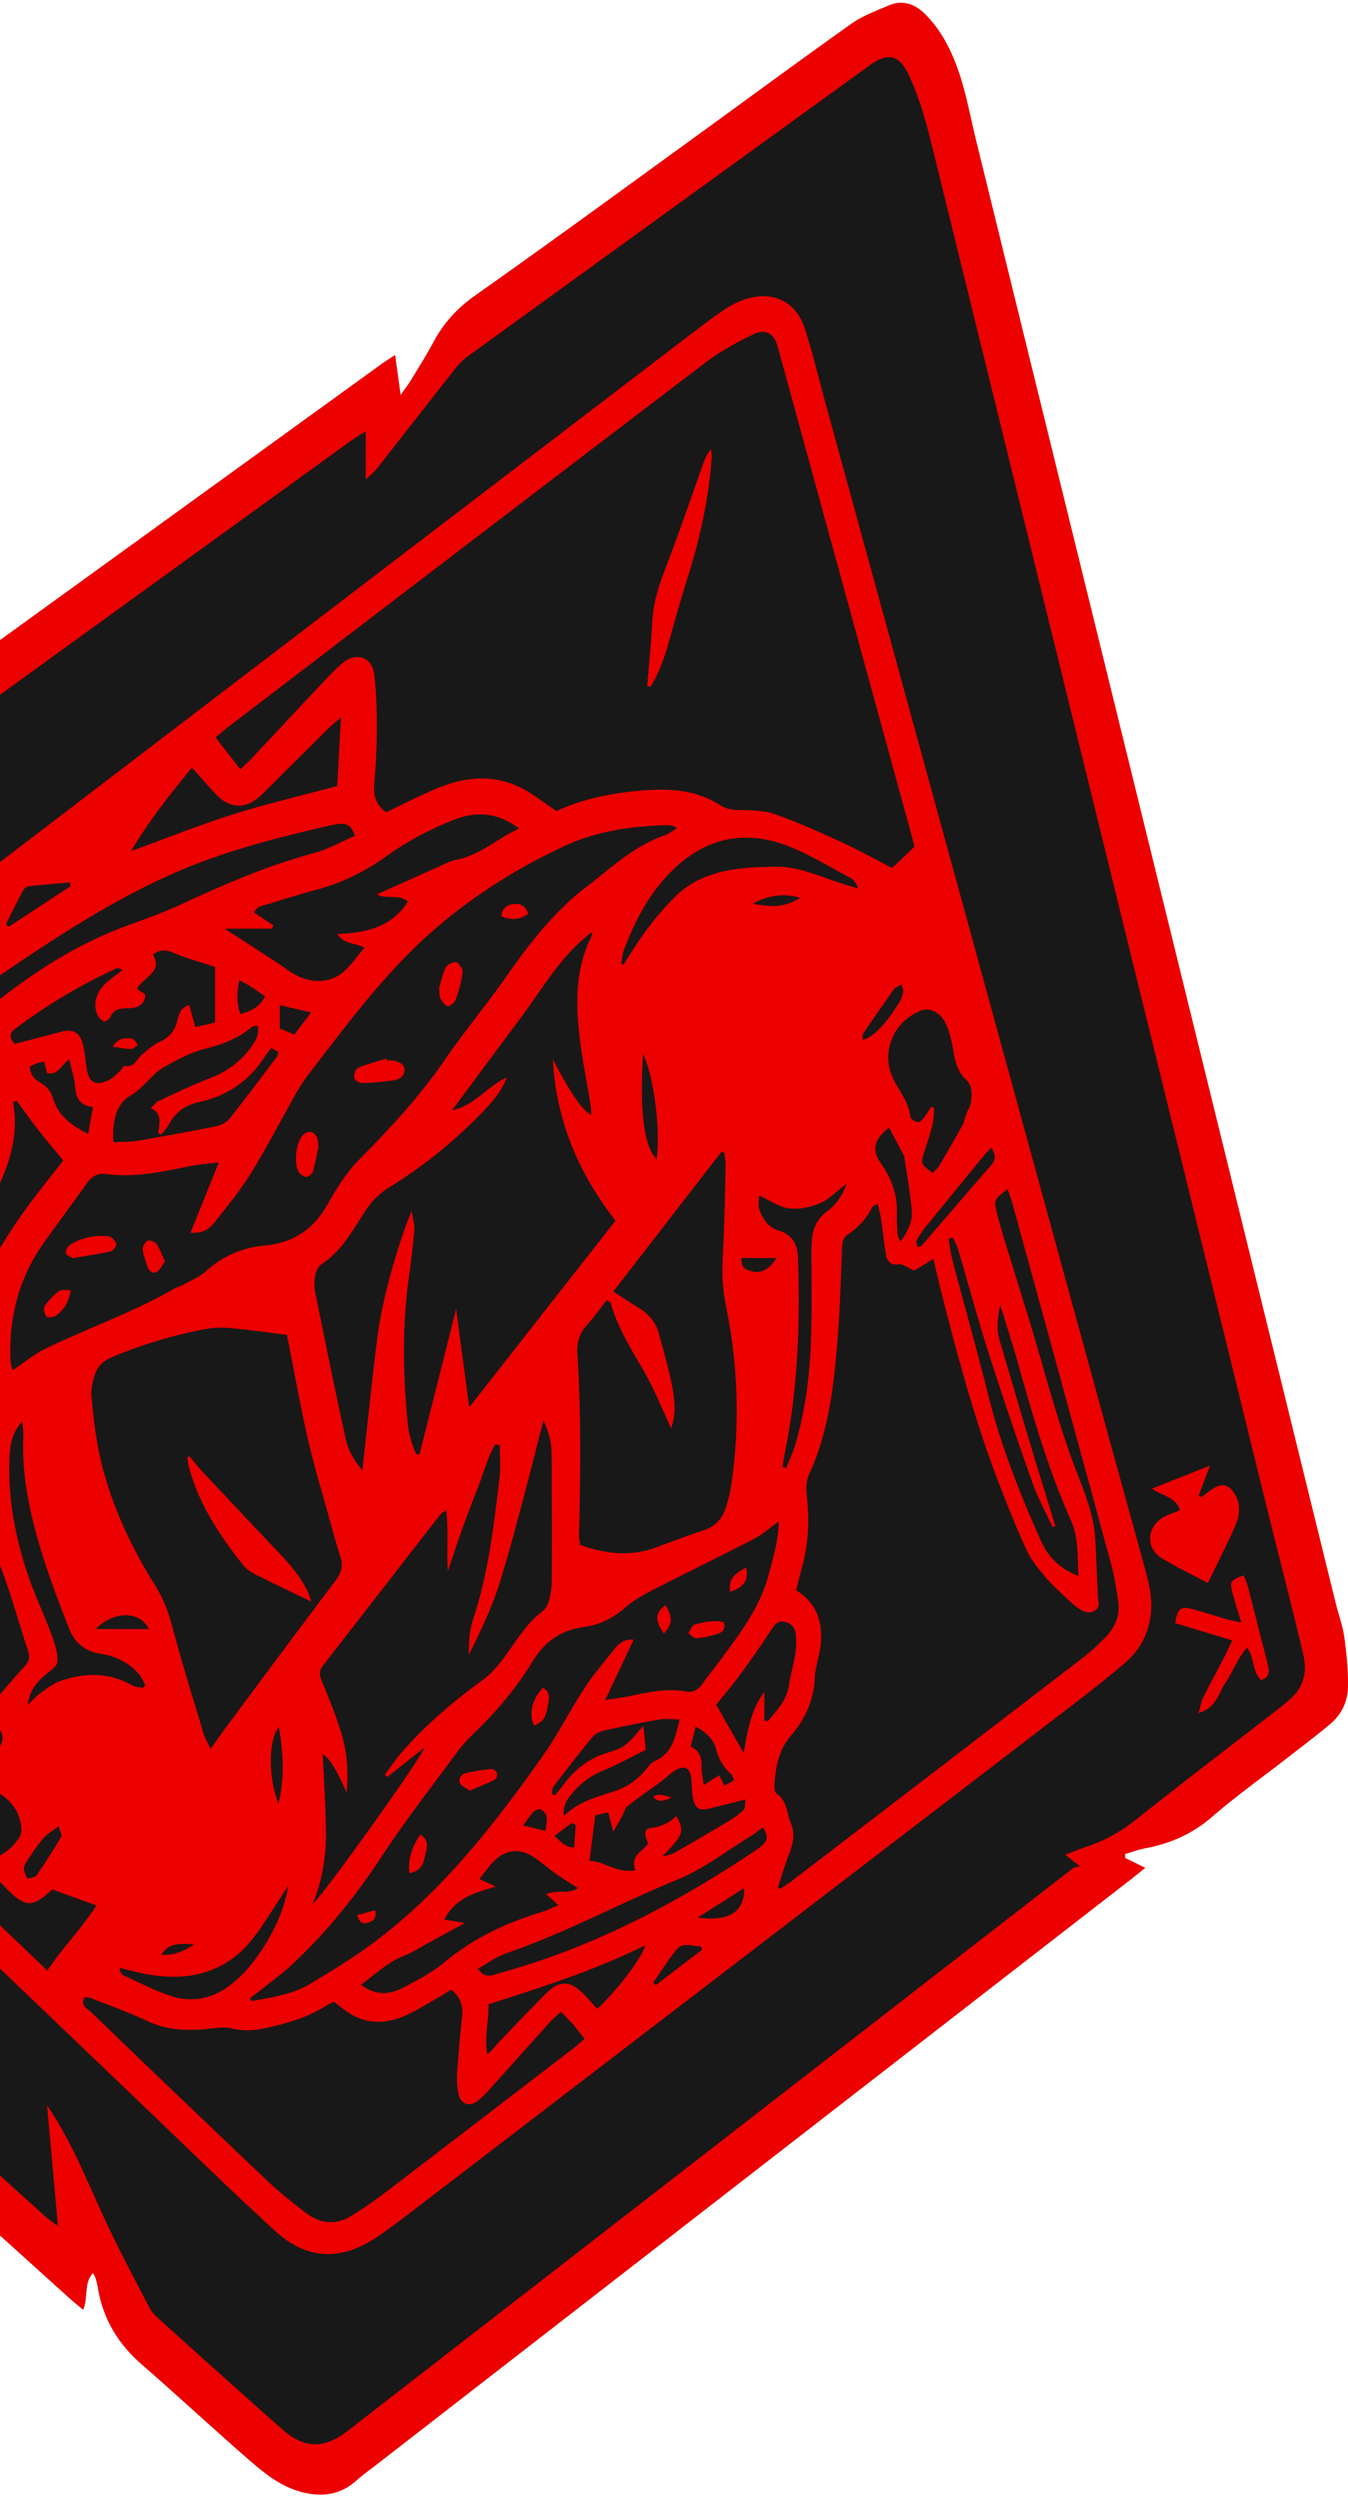
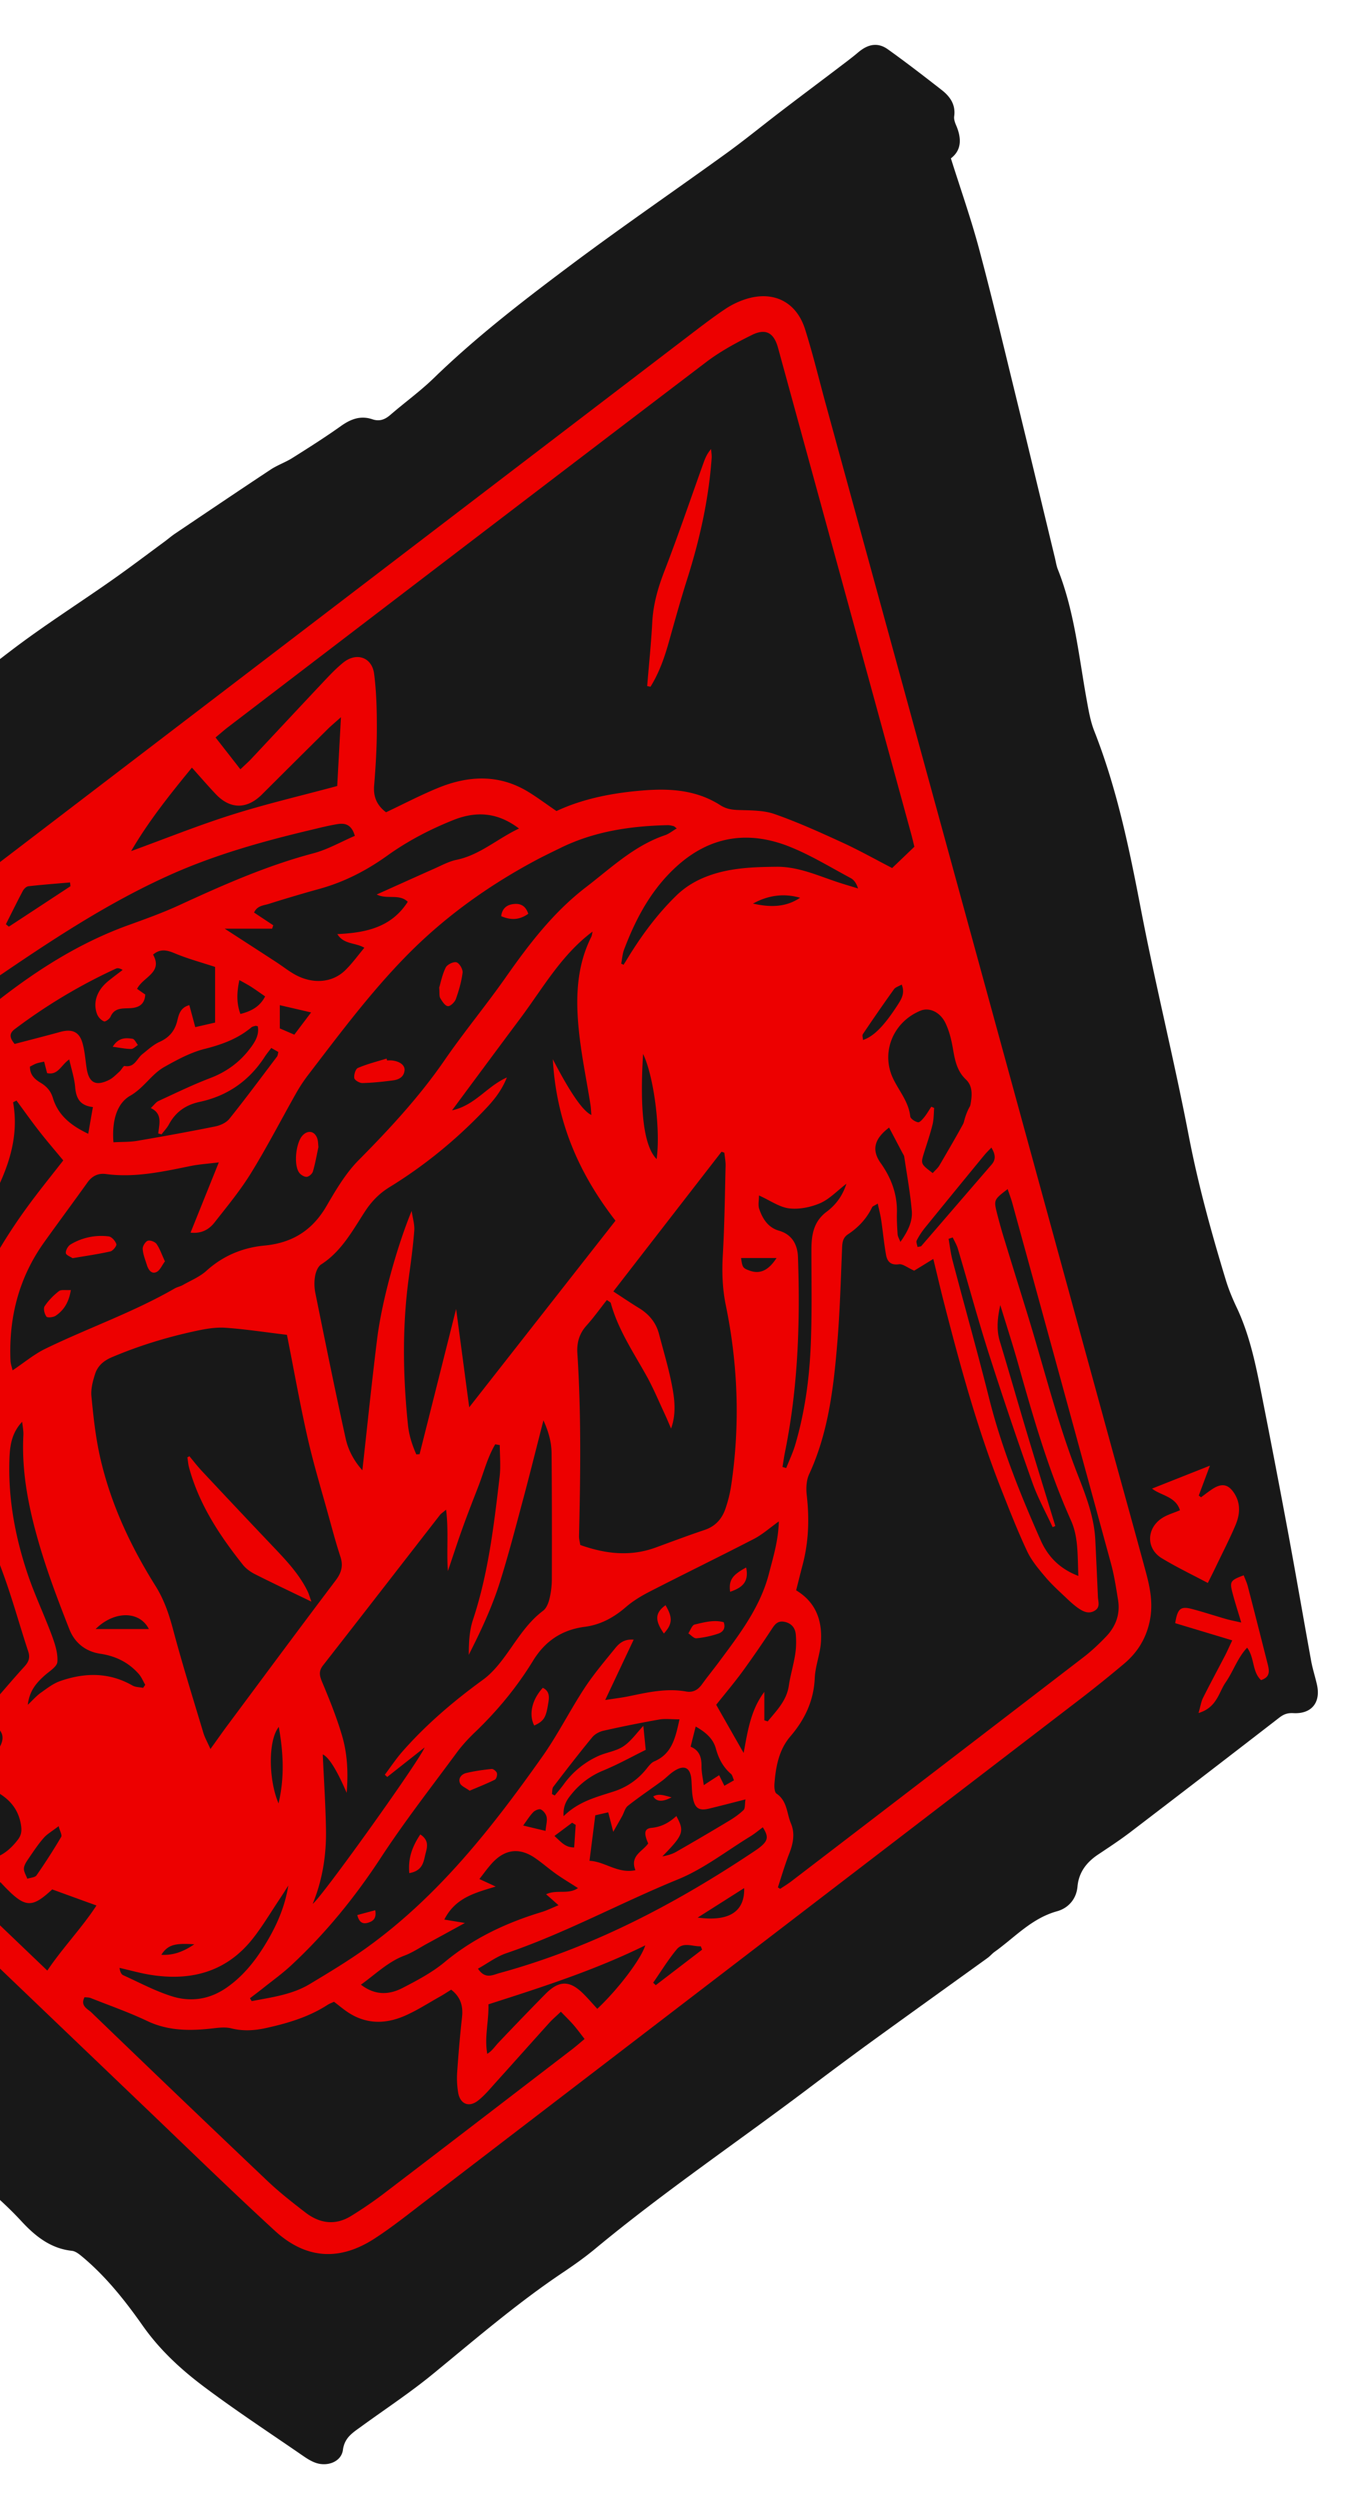
<svg xmlns="http://www.w3.org/2000/svg" width="164" height="304" viewBox="0 0 164 304" fill="none">
  <path d="M115.69 19.263c1.2 3.81 2.463 7.384 3.439 11.046 1.605 6.008 3.035 12.06 4.516 18.1 1.579 6.468 3.134 12.944 4.695 19.42.119.485.187.99.374 1.444 2.015 5.093 2.531 10.51 3.495 15.833.23 1.283.454 2.597.927 3.798 2.755 6.992 4.254 14.29 5.666 21.643 1.772 9.227 4.055 18.355 5.828 27.582 1.144 5.946 2.749 11.743 4.503 17.515.342 1.121.796 2.223 1.299 3.287 1.624 3.412 2.358 7.08 3.079 10.741a1470.203 1470.203 0 0 1 3.203 16.686c.964 5.199 1.86 10.417 2.805 15.616.181.977.492 1.93.709 2.901.473 2.154-.671 3.561-2.886 3.437-.684-.037-1.15.125-1.679.529a3647.863 3647.863 0 0 1-18.217 13.997c-1.238.94-2.544 1.793-3.838 2.659-1.411.94-2.363 2.16-2.519 3.91-.143 1.562-1.163 2.627-2.481 2.994-3.098.853-5.15 3.182-7.607 4.938-.305.218-.541.517-.846.735-4.845 3.493-9.702 6.967-14.541 10.478a546.735 546.735 0 0 0-7.495 5.573c-8.552 6.438-17.427 12.453-25.68 19.295-1.244 1.034-2.57 1.974-3.913 2.877-5.603 3.748-10.697 8.144-15.897 12.403-2.786 2.278-5.815 4.271-8.732 6.394-.99.722-1.978 1.308-2.177 2.808-.18 1.401-1.829 2.067-3.272 1.582-.578-.194-1.12-.542-1.623-.891-4-2.758-8.067-5.423-11.948-8.331-2.83-2.117-5.423-4.495-7.513-7.465-2.102-2.989-4.397-5.89-7.227-8.281-.417-.349-.908-.778-1.406-.828-2.612-.28-4.503-1.837-6.145-3.617-2.04-2.211-4.316-4.11-6.599-6.046-3.464-2.939-6.76-6.077-10.132-9.128-2.954-2.671-5.927-5.323-8.869-8.013-2.849-2.603-5.753-5.156-8.477-7.876-5.505-5.504-11.015-11.002-16.936-16.07-1.984-1.7-3.844-3.549-5.778-5.311-2.625-2.385-5.293-4.726-7.905-7.136-4.534-4.178-9.019-8.412-13.547-12.589-2.886-2.659-5.821-5.262-8.732-7.895-.69-.629-1.387-1.252-2.071-1.887-5.617-5.286-11.22-10.591-16.862-15.858-1.181-1.102-2.463-2.092-3.738-3.088-1.94-1.526-2.438-3.444-1.175-5.554.92-1.544 1.965-3.045 3.16-4.377 1.579-1.756 3.259-3.45 5.069-4.963 7.115-5.952 14.218-11.917 21.899-17.153 2.257-1.538 4.316-3.369 6.443-5.1 3.31-2.689 6.96-4.812 10.816-6.599 3.066-1.42 5.828-3.294 8.533-5.318 5.38-4.022 10.935-7.807 16.327-11.817 3.844-2.864 7.513-5.952 11.289-8.91 8.676-6.787 17.321-13.623 26.085-20.304 3.955-3.013 8.166-5.678 12.24-8.542 2.14-1.5 4.223-3.082 6.331-4.633.454-.33.877-.703 1.338-1.015 3.868-2.602 7.73-5.211 11.618-7.782.827-.548 1.791-.878 2.63-1.401 1.997-1.258 4-2.522 5.922-3.892 1.2-.853 2.4-1.32 3.831-.834.883.299 1.536.037 2.208-.542 1.742-1.507 3.626-2.864 5.274-4.464 5.243-5.087 11.028-9.526 16.855-13.885 6.133-4.582 12.452-8.91 18.66-13.392 2.27-1.638 4.434-3.412 6.66-5.112 2.27-1.737 4.56-3.45 6.842-5.18.889-.68 1.791-1.34 2.643-2.061 1.182-.99 2.364-1.215 3.577-.35 2.226 1.589 4.391 3.263 6.549 4.945 1.02.797 1.723 1.78 1.524 3.206-.05.343.087.741.23 1.077.684 1.582.69 3.039-.635 4.035l.007.006Z" fill="#181818" />
  <path d="M-5.449 120.066c.13 2.279.734 4.234 1.493 6.145.298.754.61 1.501.926 2.248 1.213 2.833.616 5.485-.82 8.044-1.008 1.793-2.053 3.556-3.067 5.342-.211.374-.46.785-.497 1.202-.237 2.659-.678 5.336-.535 7.976.124 2.341 1.499 4.165 3.862 5.037 1.928.71 2.028 1.376 1.673 3.449-.36 2.117-.398 4.322-.317 6.476.037.915.672 1.843 1.15 2.702.498.89.983 1.75.766 2.808-1.163 5.678-.56 11.282.802 16.836.578 2.36 1.244 4.695 1.96 7.017.267.878.609 1.837 1.2 2.503 2.214 2.497.908 5.137-.797 7.21-.348.423-.727.834-1.026 1.295-.815 1.252-1.716 1.588-2.96.722-1.369-.952-2.625-2.086-3.85-3.231-1.002-.934-1.885-1.986-2.818-2.989-.808-.865-1.698-1.201-2.83-.585-.429.237-.926.355-1.405.504-1.966.635-3.626.33-5.02-1.357-1.026-1.245-2.239-2.335-3.377-3.487-1.001-1.021-2.052-1.961-2.345-3.505-.1-.542-.646-1.071-1.113-1.457-4.522-3.723-8.216-8.343-12.912-11.88-1.225-.921-2.127-2.26-3.24-3.35a89.154 89.154 0 0 0-3.844-3.517c-.94-.816-2.052-1.445-2.917-2.329-1.623-1.656-3.545-2.634-5.753-3.263-2.382-.678-4.696-1.587-7.221-2.453.037.554.106.953.087 1.351-.075 1.6-.087 3.213-.292 4.801-.106.834.05 1.388.634 1.986 6.904 7.011 13.584 14.246 20.923 20.814a668.79 668.79 0 0 1 11.537 10.591c1.27 1.19 2.382 2.541 3.527 3.854.833.953.87 1.949.186 2.69-.671.735-1.716.822-2.705.075-1.288-.978-2.563-1.993-3.738-3.095-5.088-4.769-10.132-9.582-15.2-14.37-.772-.728-1.63-1.363-2.358-2.129-.846-.891-1.586-1.881-2.37-2.827-.317-.38-.616-.785-.964-1.133-3.315-3.381-6.456-6.955-10.001-10.074-3.103-2.727-5.84-5.766-8.639-8.767-.423-.454-.914-.909-1.144-1.457-.224-.529-.38-1.276-.18-1.774 1.336-3.257 3.246-5.99 6.797-7.217.84-.292 1.66-.902 2.264-1.575 2.973-3.331 6.469-5.958 10.238-8.343 3.564-2.254 6.841-4.975 10.3-7.409 1.878-1.327 3.905-2.441 5.808-3.736 1.437-.978 2.774-2.092 4.174-3.126 3.103-2.291 6.139-4.676 9.335-6.83 2.563-1.725 4.89-3.605 6.63-6.195.61-.903 1.556-1.588 2.383-2.341 1.835-1.675 3.663-3.362 5.554-4.975.796-.679 1.71-1.22 2.618-1.75.64-.379 1.337-.323 1.91.2.622.572.721 1.307.404 2.054-.162.393-.516.704-.697 1.09-.192.417-.46.921-.385 1.326.323 1.781-.038 3.219-1.804 4.153v.025ZM43.663 80.875c-.578.604-.932 1.022-1.33 1.389-1.145 1.046-2.233 2.173-3.477 3.088-1.325.971-2.47 2.055-3.459 3.362-.976 1.29-2.096 2.46-3.128 3.699-.392.473-.715 1.002-1.057 1.513-.94 1.394-2.308 1.475-3.39.205-.522-.616-1.051-1.22-1.58-1.824-1.026-1.177-1.511-2.578-1.567-4.11-.056-1.569.66-2.222 2.239-2.303.59-.031 1.231-.15 1.754-.411 3.806-1.93 7.283-4.309 10.057-7.609 1.773-2.104 4.136-2.976 6.736-3.511.808-.168 1.642-.63 2.264-1.183 3.215-2.846 6.493-5.635 9.49-8.698 2.582-2.634 5.045-5.336 8.248-7.242.585-.348 1.095-.821 1.617-1.264 2.998-2.521 5.927-5.13 9.006-7.552 1.599-1.264 3.402-2.291 5.2-3.269 2.892-1.563 5.859-2.995 8.807-4.495.074-.51.118-.934.205-1.351.05-.237.15-.48.28-.685.945-1.401 4.397-1.345 5.206.13.354.642.578 1.383.709 2.111 2.108 11.78 5.311 23.312 7.992 34.96 1.2 5.231 2.805 10.324 4.571 15.392 1.163 3.338 1.873 6.837 2.805 10.255.573 2.104-.926 3.057-2.251 4.072-1.157.884-2.276.38-3.253-.361-4.497-3.418-9.703-4.882-15.182-5.691-1.828-.274-3.601-.922-5.411-1.351-2.413-.58-4.82-1.233-7.265-1.631-1.76-.287-3.42.473-5.025 1.17-.684.299-1.325.71-2.028.94-2.5.816-4.925 1.115-7.283-.616-1.293-.946-2.823-1.563-4.241-2.347-.81-.449-1.636-.53-2.52-.262-3.153.965-6.319 1.893-9.161 3.642a5.18 5.18 0 0 1-.833.411c-1.916.754-3.278-.087-3.266-2.141.006-2.055.162-4.103.286-6.158.081-1.364.23-2.727.343-4.09.03-.368.093-.76.024-1.11-.323-1.58-.684-3.15-1.113-5.086l-.019.012ZM99.576 176.346c.734-3.288 1.219-6.538 1.293-9.85.056-2.366.243-4.732.249-7.098 0-1.8-.118-3.605-.305-5.398-.161-1.563.162-2.958.915-4.303.572-1.027 1.113-2.079 1.654-3.125.491-.953 1.188-1.613 2.326-1.582 1.138.031 1.878.716 2.239 1.706.423 1.164.703 2.385.995 3.593.249 1.046.523 2.048 1.462 2.671.174-.025.305-.013.417-.062 2.432-1.071 3.24-.729 3.893 1.78 1.63 6.264 3.16 12.559 4.864 18.81.914 3.362 1.835 6.774 3.247 9.937 1.996 4.464 5.324 8.013 9.03 11.581.529-1.625.517-2.908.392-4.19-.423-4.303-1.604-8.425-2.898-12.528-1.026-3.268-2.09-6.531-2.917-9.85-1.312-5.261-3.135-10.354-4.839-15.491-.628-1.892-1.138-3.823-1.723-5.728-.298-.977-.448-1.918.075-2.895.186-.355.174-.834.186-1.258.019-.747.162-1.407 1.02-1.538.815-.118 1.275.411 1.53 1.096.591 1.569 1.17 3.151 1.717 4.732.429 1.233.852 2.466 1.207 3.723 1.007 3.593 1.94 7.204 2.966 10.791a1282.445 1282.445 0 0 0 4.783 16.313c1.493 4.962 2.594 10.005 2.967 15.179.112 1.544.013 3.113-.043 4.664-.05 1.289-.921 2.092-1.761 2.957-2.848 2.933-6.263 5.124-9.702 7.223-2.675 1.631-5.001 3.679-7.532 5.473-.958.678-1.742 1.606-2.675 2.322-2.861 2.198-5.759 4.34-8.626 6.531-.734.561-1.418 1.202-2.09 1.843-1.841 1.762-3.645 3.562-5.504 5.299-.492.461-1.101.834-1.723 1.096-1.5.641-2.787-.175-2.886-1.8-.031-.554 0-1.139.15-1.668.466-1.582.347-3.194.472-4.807.187-2.528-.342-4.962-.61-7.422-.304-2.839.48-5.255 2.065-7.527.38-.548.734-1.177.865-1.818.441-2.136.759-4.297 1.163-6.438.186-.984.037-1.862-.585-2.64-1.343-1.688-1.468-3.468-.61-5.43.28-.647.262-1.463.25-2.198-.05-3.113-.18-6.226-.206-9.339-.018-2.316.41-2.796 2.843-3.35v.013ZM57.44 253.147c.342-.249.597-.349.697-.529 1.716-3.02 4.41-5.019 7.165-6.967.485-.343.889-.835 1.262-1.308.734-.928 1.456-1.27 2.6-.89 1.294.429 2.569.946 3.806 1.531 1.151.542 1.605 1.408 1.437 2.36-.174.959-.79 1.457-2.233 1.532-1.499.075-2.444 1.027-3.103 2.111-1.188 1.961-2.98 3.1-4.82 4.289-1.71 1.102-3.303 2.404-4.945 3.618-.504.367-1.002.741-1.511 1.096-2.8 1.955-5.61 3.904-8.403 5.871-.349.243-.69.554-.896.915-.441.766-1.057 1.127-1.915 1.32-.566.125-1.132.517-1.562.928-3.134 3.032-8.023 2.958-11.176.056-1.375-1.264-2.73-2.546-4.105-3.81-2.015-1.856-4.093-3.649-6.04-5.567-1.094-1.077-1.983-2.359-2.966-3.555-.2-.236-.36-.51-.585-.722-2.823-2.721-5.672-5.411-8.477-8.15-.796-.779-1.568-1.613-2.165-2.541-.671-1.046-.46-1.83.417-2.677.87-.841 1.667-.984 2.718-.492.056.025.124.044.162.087 2.606 2.746 6.306 2.204 9.51 3.132 2.226.641 4.521.66 6.829.156 1.144-.249 2.37-.1 3.526-.293a95.492 95.492 0 0 0 6.189-1.282c.504-.125.933-.586 1.38-.903 1.3-.928 2.314-.735 3.098.61.995 1.712 1.605 1.837 3.153.691.299-.218.622-.417.958-.567 1.984-.871 3.98-1.724 5.965-2.583 1.219-.53 2.413-.088 2.886 1.195.298.809.485 1.687.54 2.547.125 1.986.169 3.972.181 5.964.006.922 0 1.825.41 2.833l.013-.006ZM-5.463 227.016c.349.162.89.467 1.468.653.492.156 1.095.361 1.537.212 1.66-.554 3.028-.093 4.353.89 1.456 1.078 1.792 1.134 3.284.063 1.02-.735 2.04-.916 3.154-.486a44.98 44.98 0 0 1 3.93 1.7c.952.473 1.617 1.301 1.319 2.422-.299 1.139-.765 2.385-2.096 2.621-1.493.262-2.32.984-2.998 2.36-1.43 2.889-2.68 3.113-5.206 1.046-2.842-2.323-5.604-4.738-8.353-7.16-.69-.611-1.33-1.333-1.791-2.124-.597-1.021.044-2.116 1.4-2.191v-.006Z" fill="#181818" />
  <path d="M110.681 115.862c-.411.461-.796.922-1.213 1.364-.342.361-.678.741-1.076 1.021-.846.604-1.741.616-2.426.099-.721-.541-.901-1.488-.466-2.534.093-.23.211-.454.354-.653 1.226-1.794 2.42-3.612 3.72-5.349.435-.579.696-1.065.653-1.824-.075-1.333.348-1.986 1.194-2.242.927-.274 1.909.112 2.388 1.283.585 1.42 1.201 2.926 1.282 4.421.105 2.079.547 4.047 1.1 6.014.032.119.075.237.112.355.461 1.557.231 2.46-.74 2.914-.945.448-1.828.075-2.718-1.276-.74-1.127-1.393-2.31-2.164-3.599v.006ZM9.917 105.459c-1.555-.044-2.314-1.003-2.078-2.298.13-.722.206-1.488.492-2.148.192-.442.696-1.02 1.094-1.046.946-.068 1.412-.672 1.978-1.239.66-.647 1.306-1.338 2.065-1.849.647-.43 1.45-.405 2.065.193.541.53.709 1.264.336 1.887-1.275 2.135-2.028 4.7-4.528 5.883-.547.262-1.12.48-1.43.611l.006.006ZM121.982 135.843c-.466.84-.815 1.78-1.424 2.503-.603.716-1.53.753-2.382.292-.796-.429-1.157-1.158-.958-2.017.18-.766.448-1.557.858-2.217.492-.784 1.313-1.114 2.264-.84.877.255 1.437 1.133 1.648 2.285l-.006-.006Z" fill="#ED0000" />
-   <path d="M136.902 225.931c.758.368 1.511.735 2.438 1.189-.741.592-1.356 1.096-1.991 1.588-30.563 23.704-61.132 47.401-91.695 71.104-.79.611-1.599 1.196-2.345 1.856-2.028 1.793-4.323 1.992-6.817 1.295-2.481-.691-4.41-2.298-6.282-3.923-4.366-3.804-8.614-7.745-12.986-11.549-2.892-2.522-4.721-5.579-5.33-9.371a9.642 9.642 0 0 0-.262-1.09c-.05-.174-.161-.33-.31-.635-1.157 1.246-.554 2.889-1.201 4.471-.616-.517-1.126-.915-1.605-1.351-40.284-36.349-80.538-72.736-120.884-109.01-3.943-3.543-3.253-9.147.721-11.992 12.869-9.202 25.675-18.492 38.487-27.757 39.868-28.834 79.723-57.674 119.591-86.508.485-.348.995-.66 1.642-1.09.23 1.675.43 3.114.672 4.87.535-.766.939-1.29 1.28-1.85.94-1.544 1.898-3.075 2.756-4.67 1.238-2.29 2.892-4.078 5.057-5.603C66.645 29.703 75.34 23.34 84.06 17.02c6.505-4.714 12.968-9.483 19.517-14.134 1.343-.953 2.96-1.538 4.49-2.204 1.773-.772 3.291-.193 4.572 1.12 1.636 1.67 2.743 3.643 3.601 5.828 1.213 3.101 1.754 6.351 2.538 9.545 6.922 28.174 13.857 56.348 20.786 84.522a436655.77 436655.77 0 0 0 22.937 93.226c.343 1.389.859 2.752 1.052 4.16.279 2.023.485 4.078.441 6.12-.037 1.712-.796 3.287-2.146 4.421-1.617 1.357-3.302 2.633-4.969 3.928-3.147 2.447-6.406 4.764-9.417 7.372-2.394 2.074-5.081 3.25-8.122 3.823-.834.156-1.636.461-2.457.698 0 .162.012.323.019.485ZM44.484 52.448c-.815.523-1.33.822-1.816 1.164-49.956 36.138-99.905 72.275-149.861 108.413-.305.218-.629.411-.902.66-1.132 1.033-1.711 3.287.105 4.539.56.386 1.07.859 1.58 1.313 8.975 8.095 17.95 16.189 26.919 24.283 28.305 25.54 56.61 51.08 84.916 76.614.392.355.827.648 1.623 1.264-.466-5.199-.895-9.949-1.324-14.706 1.474 2.185 2.68 4.427 3.775 6.724 1.362 2.864 2.581 5.803 3.968 8.661 1.518 3.138 3.147 6.22 4.758 9.314.224.43.578.81.945 1.14 5.05 4.539 10.089 9.09 15.182 13.579 2.675 2.36 5.107 2.373 7.893.212 21.956-17.016 43.905-34.039 65.86-51.062 7.482-5.803 14.958-11.605 22.453-17.396.186-.143.491-.137.827-.224-.859-.679-1.257-.996-1.792-1.42 1.002-.373 1.804-.697 2.631-.977 2.208-.735 4.168-1.849 6.009-3.306 5.709-4.527 11.5-8.954 17.259-13.418a28.586 28.586 0 0 0 1.574-1.314c1.617-1.444 1.959-3.343 1.498-5.298-1.399-5.94-2.948-11.837-4.409-17.764-13.391-54.411-26.776-108.823-40.16-163.235-.921-3.748-1.767-7.52-3.409-11.045-1.157-2.478-2.475-2.827-4.708-1.276-.099.068-.199.15-.298.224-16.196 11.718-32.398 23.43-48.588 35.16a7.326 7.326 0 0 0-1.48 1.394c-3.24 4.103-6.45 8.238-9.684 12.353-.28.355-.653.635-1.331 1.283v-5.853h-.013Z" fill="#ED0000" />
  <path d="M-22.47 114.355c-.33 3.461-1.56 6.761-1.237 10.236l.448.149c.273-.511.64-.99.814-1.532.442-1.382 1.369-2.31 2.494-3.163 5.86-4.433 11.693-8.909 17.527-13.367 28.654-21.886 57.302-43.771 85.962-65.65 1.536-1.171 3.06-2.354 4.664-3.431.815-.548 1.742-.99 2.675-1.27 3.284-.978 6.02.41 7.065 3.692.958 3.026 1.698 6.114 2.538 9.178 11.481 41.877 22.956 83.756 34.438 125.634 1.499 5.466 3.029 10.927 4.509 16.4.504 1.867.858 3.735.485 5.715-.417 2.198-1.48 3.948-3.153 5.355a155.011 155.011 0 0 1-5.237 4.221 189199.278 189199.278 0 0 1-79.785 61.136c-2.028 1.551-4.024 3.151-6.164 4.539-4.273 2.777-8.365 2.509-12.128-.94-5.181-4.757-10.225-9.669-15.313-14.538-29.842-28.542-59.677-57.095-89.513-85.637-.584-.56-1.2-1.083-1.803-1.625-1.599-1.45-2.003-3.25-1.468-5.28.417-1.606 1.263-2.994 2.519-4.078a95.55 95.55 0 0 1 4.21-3.393c13.161-10.062 26.322-20.124 39.501-30.154 1.002-.76 1.537-1.675 1.947-2.833.958-2.696 2.071-5.342 3.153-7.988.2-.492.554-.916.84-1.37l.012-.006Zm-5.946 17.035c-.84.604-1.393.977-1.928 1.382-7.724 5.896-15.443 11.793-23.161 17.689-4.901 3.742-9.815 7.465-14.685 11.245-.82.635-1.592 1.419-2.133 2.297-.902 1.445-.734 2.111.491 3.281 14.629 13.997 29.257 27.987 43.886 41.978.336.324.734.579 1.175.915l1.35-1.743c-.964-.915-1.791-1.756-2.675-2.534-5.99-5.255-12.066-10.423-17.968-15.771-5.169-4.683-10.12-9.601-15.213-14.365-1.568-1.463-2.233-3.225-2.345-5.304-.13-2.298-.342-4.595-.504-6.893-.03-.411 0-.828 0-1.251.324-.031.529-.112.69-.063 3.03.928 6.059 1.856 9.075 2.815 1.884.604 3.359 1.793 4.746 3.194 5.442 5.479 10.965 10.877 16.426 16.331 4.975 4.975 9.914 9.987 14.877 14.975.199.205.479.33.728.498.41-.349.727-.642 1.07-.903 1.094-.847 2.201-1.407 3.563-.467.28.193.84.212 1.17.068 1.324-.56 2.32-.093 3.116.928.727.928 1.58 1.837 2.02 2.902.878 2.104 2.675 2.988 4.255 3.879 1.17-1.339 2.24-2.603 3.359-3.823.51-.555.721-1.065.466-1.837-1.095-3.306-2.003-6.687-3.228-9.944-2.19-5.827-2.705-11.73-1.374-17.801.124-.579.149-1.07-.367-1.512-1.02-.878-1.313-2.117-1.381-3.369a70.14 70.14 0 0 1-.062-5.604c.043-1.531.242-3.063.38-4.694-1.86-.262-3.471-.797-4.734-2.148-2.065-2.211-2.332-4.863-1.984-7.677.162-1.289.504-2.566.56-3.854.1-2.08.684-3.904 2.108-5.448.336-.361.56-.828.883-1.202 1.854-2.142 2.414-4.732 2.6-7.447.069-1.058.081-2.098-1.12-2.721-.373-.193-.603-.772-.777-1.214-.292-.747-.454-1.544-.74-2.297-.84-2.192-.603-4.265.566-6.276.535-.922.989-3.344.883-4.62-.59.429-1.15.815-1.685 1.226-5.05 3.854-10.033 7.802-15.176 11.525-2.47 1.787-4.335 3.829-5.2 6.781-.323 1.108-1.038 2.011-2.009 2.789v-3.91l.006-.006Zm57.669-37.85c.572-.548.945-.872 1.281-1.227 2.855-3.044 5.697-6.095 8.558-9.133.852-.903 1.704-1.831 2.668-2.61 1.611-1.3 3.496-.66 3.757 1.37.286 2.21.336 4.465.33 6.7 0 2.297-.143 4.601-.33 6.892-.112 1.383.355 2.41 1.45 3.238 2.064-.977 4.104-2.042 6.225-2.92 3.744-1.556 7.495-1.756 11.096.448 1.1.673 2.133 1.451 3.414 2.323 3.26-1.526 6.942-2.236 10.754-2.522 3.253-.243 6.357.013 9.15 1.793.746.48 1.417.573 2.245.604 1.474.05 3.04.019 4.403.498 2.805.984 5.53 2.217 8.241 3.462 2.071.953 4.068 2.074 6.045 3.095.958-.916 1.798-1.719 2.706-2.591-.131-.523-.267-1.126-.435-1.718-5.38-19.65-10.767-39.294-16.153-58.944-.497-1.818-1.474-2.404-3.172-1.57-1.94.96-3.88 2.012-5.597 3.32-19.38 14.737-38.724 29.53-58.073 44.312-.485.367-.94.772-1.592 1.314 1.014 1.295 1.953 2.496 3.023 3.872l.006-.006Zm65.38 135.951.28.187c.442-.293.902-.567 1.319-.884a25039.367 25039.367 0 0 0 35.582-27.278c.983-.753 1.897-1.618 2.756-2.515 1.181-1.233 1.735-2.727 1.455-4.452-.243-1.475-.46-2.964-.852-4.396a22022.17 22022.17 0 0 0-11.998-43.802c-.155-.579-.373-1.139-.584-1.762-1.686 1.296-1.705 1.302-1.275 3.014a65.39 65.39 0 0 0 .97 3.412c.908 2.976 1.841 5.946 2.755 8.922 2.003 6.482 3.607 13.082 6.089 19.414.995 2.54 1.99 5.118 2.127 7.907.112 2.304.218 4.601.317 6.905.025.598.318 1.264-.385 1.687-.697.424-1.337.144-1.916-.242-.51-.343-.983-.766-1.43-1.19-.902-.859-1.841-1.693-2.644-2.64-.833-.983-1.704-2.011-2.245-3.169-1.163-2.478-2.164-5.037-3.166-7.583-2.954-7.491-5.05-15.248-7.047-23.031-.41-1.613-.783-3.238-1.194-4.913-.927.573-1.741 1.071-2.326 1.426-.821-.361-1.381-.847-1.86-.778-1.026.143-1.424-.361-1.567-1.158-.249-1.408-.379-2.833-.591-4.247-.093-.622-.255-1.233-.417-1.974-.398.256-.621.312-.684.449-.665 1.382-1.673 2.453-2.942 3.293-.584.387-.684.934-.709 1.607-.161 3.922-.267 7.845-.597 11.755-.454 5.405-1.094 10.784-3.414 15.809-.342.734-.386 1.699-.293 2.528.336 2.882.237 5.722-.51 8.53-.267 1.008-.516 2.023-.777 3.057 2.45 1.475 3.184 3.723 3.016 6.288-.093 1.47-.69 2.914-.752 4.384-.124 2.758-1.2 5.024-2.96 7.079-1.4 1.631-1.78 3.673-1.941 5.747-.031.411 0 1.052.255 1.226 1.306.884 1.231 2.391 1.748 3.618.51 1.201.28 2.422-.193 3.636-.535 1.357-.94 2.764-1.4 4.153v-.019Zm-71.45-79.609c1.144-2.839 2.239-5.56 3.439-8.543-1.325.168-2.37.231-3.39.436-3.414.691-6.816 1.457-10.343.984-.94-.125-1.673.224-2.245 1.021-1.736 2.428-3.52 4.825-5.256 7.254-3.091 4.314-4.335 9.171-4.111 14.432.019.38.162.76.255 1.165 1.424-.953 2.625-1.968 4-2.634 5.193-2.522 10.678-4.421 15.704-7.316.323-.187.709-.255 1.026-.436.964-.548 2.034-.984 2.842-1.712 2.028-1.837 4.422-2.827 7.066-3.076 3.37-.317 5.809-1.83 7.526-4.763 1.156-1.98 2.357-4.035 3.955-5.641 3.775-3.811 7.39-7.714 10.443-12.148 2.363-3.43 5.038-6.649 7.432-10.061 2.836-4.041 5.797-7.92 9.765-10.965 3.054-2.341 5.853-5.043 9.61-6.319.497-.169.926-.53 1.436-.829-.205-.149-.292-.255-.398-.28-.236-.062-.485-.118-.734-.112-4.515.1-8.919.754-13.024 2.771-1.063.523-2.127 1.027-3.165 1.588-5.679 3.057-10.872 6.774-15.413 11.369-4.472 4.526-8.266 9.626-12.128 14.663a19.383 19.383 0 0 0-1.437 2.179c-1.84 3.25-3.551 6.575-5.51 9.75-1.3 2.105-2.892 4.035-4.429 5.99-.659.841-1.567 1.382-2.917 1.233Zm32.31 9.296c.548 4.09 1.051 7.87 1.593 11.942 6.008-7.659 11.922-15.205 17.794-22.689-4.51-5.822-7.196-12.066-7.625-19.638 2.114 4.085 3.68 6.345 4.695 6.781-.043-.473-.056-.878-.118-1.277-.485-3.069-1.132-6.126-1.43-9.215-.367-3.798-.249-7.602 1.523-11.138.1-.2.112-.442.169-.667-3.788 2.821-6.034 6.856-8.751 10.498-2.725 3.649-5.437 7.31-8.347 11.238 2.805-.604 4.223-2.913 6.673-3.997-.752 1.862-1.847 3.051-2.973 4.215-3.39 3.512-7.152 6.569-11.307 9.122-1.25.766-2.19 1.737-2.998 2.976-1.517 2.335-2.855 4.838-5.317 6.419-.398.256-.654.909-.74 1.426-.119.66-.1 1.382.03 2.042 1.2 5.915 2.395 11.83 3.695 17.727.31 1.394 1.014 2.708 2.028 3.835.603-5.429 1.144-10.734 1.803-16.026.579-4.62 2.413-11.202 4.192-15.51.137.928.373 1.668.318 2.391-.144 1.849-.386 3.698-.641 5.535-.84 6.021-.746 12.048-.13 18.069.124 1.251.51 2.465 1.02 3.611.13-.006.26-.013.397-.025 1.45-5.753 2.899-11.512 4.441-17.645h.006Zm-20.587 3.131c-2.568-.305-5.013-.684-7.476-.859-1.156-.081-2.357.125-3.507.368-3.533.753-6.973 1.799-10.306 3.212-1.002.424-1.723 1.046-2.04 2.018-.28.871-.541 1.83-.454 2.721.236 2.471.503 4.956 1.045 7.371 1.268 5.635 3.688 10.822 6.748 15.697 1.007 1.606 1.604 3.312 2.096 5.137 1.132 4.265 2.45 8.474 3.72 12.701.18.61.51 1.177.87 1.999.846-1.171 1.48-2.086 2.146-2.976 4.347-5.84 8.676-11.693 13.067-17.496.715-.94.97-1.787.603-2.902-.504-1.537-.926-3.094-1.355-4.657-.89-3.238-1.873-6.45-2.619-9.719-.927-4.053-1.648-8.157-2.531-12.602l-.007-.013Zm-24.623 80.55c-.547 1.071.386 1.407.84 1.849a3888.76 3888.76 0 0 0 21.451 20.522c1.443 1.364 3.017 2.596 4.596 3.811 1.736 1.332 3.633 1.6 5.56.404a50.001 50.001 0 0 0 3.838-2.615c7.669-5.846 15.32-11.724 22.975-17.595.53-.405 1.027-.841 1.58-1.302-.516-.66-.914-1.208-1.356-1.718-.472-.536-.989-1.034-1.53-1.6-.572.548-1.001.903-1.374 1.314-2.17 2.403-4.317 4.819-6.487 7.222-.71.785-1.387 1.619-2.208 2.266-1.126.891-2.202.424-2.432-.99-.13-.79-.168-1.618-.118-2.422.155-2.235.342-4.464.59-6.693.15-1.332-.124-2.447-1.318-3.375-.448.281-.908.586-1.387.853-1.412.791-2.78 1.682-4.254 2.323-2.277.996-4.59 1.052-6.78-.336-.622-.393-1.181-.878-1.834-1.37-.255.118-.548.224-.796.386-2.29 1.476-4.846 2.229-7.47 2.808-1.412.311-2.805.398-4.242.037-.684-.168-1.462-.087-2.183 0-2.75.318-5.424.343-8.03-.89-2.239-1.065-4.596-1.887-6.903-2.802-.206-.081-.46-.062-.722-.093l-.006.006Zm71.358-69.155c-.268-.623-.523-1.246-.809-1.856-.709-1.519-1.356-3.076-2.17-4.539-1.6-2.876-3.459-5.616-4.348-8.847-.037-.131-.249-.212-.48-.386-.839 1.058-1.591 2.123-2.462 3.088-.896.996-1.213 2.086-1.126 3.412.473 7.397.373 14.806.2 22.209-.007.361.099.722.148 1.077 3.08 1.096 6.102 1.438 9.18.311 1.985-.728 3.956-1.469 5.96-2.141 1.293-.436 2.095-1.333 2.518-2.559.324-.934.566-1.912.71-2.883 1.087-7.341.832-14.651-.666-21.91-.417-2.036-.473-4.048-.355-6.115.205-3.605.249-7.216.336-10.821.012-.523-.1-1.052-.15-1.575a7.844 7.844 0 0 0-.341-.125c-4.354 5.616-8.708 11.232-13.167 16.992 1.163.759 2.127 1.413 3.116 2.017 1.225.747 2.077 1.762 2.444 3.163.535 2.049 1.15 4.078 1.555 6.152.342 1.737.566 3.524-.093 5.348v-.012Zm-20.824 2.017c-.186-.031-.38-.069-.566-.1-.945 1.594-1.393 3.412-2.058 5.131-.653 1.681-1.313 3.368-1.922 5.062-.622 1.731-1.188 3.48-1.779 5.224-.18-2.441.106-4.844-.218-7.466-.398.336-.61.467-.752.648-4.74 6.095-9.46 12.197-14.218 18.28-.554.71-.436 1.258-.112 2.03.89 2.117 1.754 4.259 2.407 6.463.64 2.16.79 4.414.578 7.011-1.186-2.761-2.156-4.319-2.91-4.676.136 3.063.341 6.089.391 9.115.056 3.107-.416 6.152-1.617 9.059 1.045-.71 12.98-17.396 13.621-19.021-1.717 1.357-3.135 2.472-4.553 3.592l-.292-.273c.728-.966 1.4-1.987 2.202-2.889 2.898-3.282 6.213-6.096 9.752-8.667.883-.642 1.642-1.501 2.314-2.373 1.586-2.067 2.836-4.395 4.988-6.008.398-.299.647-.915.771-1.432.193-.778.292-1.6.292-2.403.013-5.106.013-10.212-.03-15.317-.013-1.27-.312-2.503-.99-4.004-.92 3.587-1.71 6.768-2.562 9.938-.87 3.243-1.717 6.5-2.724 9.706-.964 3.07-2.333 5.984-3.8 8.873.006-1.47.068-2.927.51-4.259 1.878-5.66 2.556-11.537 3.246-17.409.15-1.264.019-2.559.019-3.841l.012.006Zm33.928 9.283c-1.113.797-1.996 1.594-3.022 2.123-4.199 2.167-8.447 4.234-12.645 6.389-1.039.529-2.071 1.151-2.948 1.911-1.462 1.264-3.079 2.142-4.976 2.385-2.798.361-4.839 1.737-6.306 4.134-1.96 3.2-4.335 6.077-7.047 8.673-.809.772-1.58 1.607-2.24 2.503-3.103 4.209-6.33 8.343-9.192 12.714-3.16 4.832-6.748 9.253-10.965 13.163-1.089 1.008-2.308 1.88-3.47 2.808-.498.398-1.014.778-1.524 1.17.068.119.143.237.211.355 2.413-.473 4.895-.772 7.066-2.079 2.344-1.408 4.695-2.821 6.916-4.415 8.726-6.27 15.263-14.594 21.389-23.261 1.866-2.64 3.321-5.56 5.094-8.269 1.12-1.712 2.457-3.287 3.75-4.881.492-.604 1.095-1.146 2.258-1.052-1.157 2.447-2.227 4.719-3.464 7.34 1.169-.18 2.009-.28 2.83-.448 2.32-.479 4.627-1.015 7.022-.585.827.149 1.43-.199 1.915-.866.653-.909 1.362-1.774 2.034-2.677 2.488-3.35 5.057-6.662 6.126-10.815.517-2.011 1.145-4.016 1.194-6.332l-.006.012Zm-153.332-18.56c0 .541-.018.784 0 1.021.137 1.737-.15 3.673.541 5.149.722 1.538 2.358 2.671 3.651 3.923 7.265 7.004 14.591 13.94 22.484 20.235.317.249.647.479.977.722-.716-1.818-1.35-3.605-2.948-4.838-1.332-1.021-2.538-2.204-3.794-3.318-5.499-4.888-10.897-9.869-15.207-15.896-.268-.374-.517-.753-.772-1.133 4.422 2.945 7.992 6.78 11.898 10.23 3.875 3.418 7.775 6.811 11.662 10.223 3.9 3.425 7.62 7.055 11.942 10.043.106-.442.137-.84-.044-1.071-.416-.535-.926-1.008-1.418-1.482-7.886-7.602-16.028-14.949-23.317-23.168-2.307-2.602-4.87-4.993-7.377-7.409-.696-.672-1.567-1.282-2.469-1.6-1.81-.635-3.694-1.052-5.809-1.625v-.006ZM63.15 100.75c-2.681-2.036-5.293-2.117-8.017-1.027-2.843 1.139-5.536 2.54-8.036 4.333-2.494 1.787-5.194 3.182-8.173 4.01a186.58 186.58 0 0 0-6.263 1.855c-.597.187-1.356.193-1.754 1.04.815.542 1.58 1.046 2.339 1.551-.044.137-.093.274-.137.411h-5.772c2.245 1.456 4.267 2.758 6.282 4.072.784.51 1.517 1.102 2.332 1.544 2.152 1.158 4.497.959 6.052-.561.833-.809 1.518-1.768 2.326-2.733-1.095-.654-2.494-.374-3.29-1.662 3.458-.162 6.562-.797 8.57-3.929-1.026-1.015-2.562-.249-3.775-.891 2.476-1.108 4.783-2.154 7.097-3.181.852-.38 1.698-.841 2.6-1.028 2.842-.585 4.944-2.546 7.612-3.81l.007.006ZM1.775 126.944c1.834-.486 3.694-.952 5.541-1.463 1.406-.386 2.295-.056 2.7 1.283.298 1.002.36 2.073.522 3.119.274 1.774 1.095 2.235 2.718 1.438.485-.236.883-.666 1.3-1.04.23-.205.448-.684.603-.66 1.22.225 1.48-.896 2.152-1.432.678-.541 1.343-1.158 2.115-1.506 1.188-.536 1.86-1.364 2.152-2.603.18-.753.38-1.563 1.455-1.862.249.909.467 1.725.722 2.678.777-.181 1.523-.349 2.413-.554v-6.768c-1.586-.523-3.328-.99-4.976-1.682-.964-.404-1.748-.516-2.569.187 1.238 2.198-1.237 2.709-1.946 4.166.348.236.671.467.995.685-.062 1.158-.728 1.6-1.835 1.662-.896.05-1.903-.093-2.388 1.034-.118.273-.629.641-.796.572a1.674 1.674 0 0 1-.834-.859c-.54-1.407-.05-2.87 1.281-3.985.591-.492 1.213-.946 1.823-1.413-.367-.218-.628-.249-.827-.156a66.751 66.751 0 0 0-12.309 7.36c-.765.579-.547 1.12-.012 1.793v.006Zm-9.28 89.304c-.137 0-.274.012-.41.018-.243-.728-.616-1.444-.697-2.191-.112-.978-.031-1.986.03-2.976.044-.766-.155-1.308-.901-1.65-1.549-.723-2.208-.467-2.861 1.139-.491 1.208-.852 2.509-1.561 3.574-1.238 1.868-.51 4.458 1.978 5.23 1.573.486 2.655 1.513 3.626 2.789.671.878 1.412 1.787 2.313 2.404 3.141 2.142 5.866 2.129 8.167-.891.41-.541.485-1.033.385-1.718-.292-1.974-1.418-3.263-3.103-4.153-1.275-.679-2.463-1.438-3.284-2.683-.66-1.003-1.611-1.271-2.693-.922-.355.735-.672 1.389-.983 2.042l-.006-.012Zm50.677-114.614c-.423-1.45-1.268-1.575-2.183-1.413-1.1.187-2.19.461-3.278.722-5.815 1.382-11.568 2.995-17.035 5.448-7.582 3.4-14.48 7.976-21.32 12.646-.256.174-.517.348-.747.56-.977.903-1.058 1.743-.311 3.082.062-.012.137-.012.18-.043.448-.337.896-.673 1.331-1.015 4.833-3.773 9.97-7.011 15.767-9.109 2.102-.76 4.223-1.52 6.25-2.454 5.312-2.446 10.642-4.806 16.327-6.307 1.71-.454 3.303-1.376 5.013-2.11l.006-.007Zm.728 139.687c1.791 1.376 3.495 1.227 5.106.392 1.76-.909 3.558-1.861 5.07-3.113 3.513-2.926 7.519-4.8 11.841-6.108.622-.187 1.207-.485 2.034-.822-.64-.566-1.045-.927-1.511-1.338 1.306-.611 2.687.074 3.88-.747-.97-.623-1.815-1.127-2.624-1.694-.864-.61-1.66-1.308-2.525-1.912-1.922-1.357-3.726-1.158-5.312.58-.534.585-.995 1.239-1.536 1.923.759.349 1.368.629 1.984.916-2.494.766-4.895 1.338-6.25 4.016.84.137 1.567.255 2.506.411-1.66.909-3.11 1.706-4.565 2.496-.927.505-1.816 1.109-2.799 1.476-1.972.741-3.42 2.185-5.293 3.537l-.006-.013ZM2.01 133.818c-.136.075-.279.143-.416.218.622 3.536-.174 6.793-1.797 10.248-.28-2.073-.51-3.76-.74-5.448-.884.648-1.3 1.426-1.891 2.03-1.369 1.414-1.686 3.101-1.68 4.975 0 .915-.354 1.824-.391 2.739-.044 1.096-.094 2.242.174 3.282.292 1.12 1.312 1.569 2.469 1.631 1.008.05 1.518-.473 2.015-1.314a66.248 66.248 0 0 1 3.477-5.292c1.443-1.992 3.004-3.904 4.466-5.784-1.083-1.308-2.053-2.429-2.96-3.599-.94-1.202-1.817-2.447-2.725-3.674v-.012Zm111.469 8.823c.329-.368.622-.611.808-.922 1.095-1.88 2.202-3.754 3.228-5.672.318-.592.485-1.283.591-1.949.168-.996.212-2.079-.578-2.82-1.145-1.077-1.362-2.441-1.611-3.867-.181-1.027-.442-2.086-.896-3.02-.647-1.338-1.965-1.936-3.047-1.488-3.309 1.37-4.796 5.019-3.359 8.15.715 1.563 1.934 2.877 2.127 4.701.031.281.579.635.939.71.212.044.566-.367.778-.635.317-.392.566-.834.846-1.258l.348.15c-.056.666-.037 1.357-.193 1.998-.28 1.146-.665 2.267-1.02 3.394-.441 1.407-.448 1.401 1.033 2.528h.006Zm14.927 42.911c-.112.05-.23.094-.342.143-.827-1.793-1.791-3.53-2.451-5.385a523.299 523.299 0 0 1-5.324-15.753c-1.343-4.209-2.494-8.486-3.756-12.726-.143-.474-.411-.909-.622-1.364l-.504.168c.155.884.255 1.781.485 2.646 1.474 5.604 3.048 11.177 4.459 16.799 1.499 5.946 3.77 11.599 6.245 17.178.883 1.993 2.289 3.487 4.602 4.371-.118-2.41.025-4.688-.901-6.749-2.743-6.108-4.584-12.509-6.394-18.928-.684-2.435-1.468-4.844-2.208-7.26-.324 1.494-.498 2.926-.062 4.377 1.138 3.755 2.214 7.528 3.34 11.288 1.125 3.742 2.282 7.466 3.42 11.201l.013-.006ZM13.797 138.899c1.07-.063 1.99-.025 2.88-.175 3.184-.541 6.356-1.12 9.522-1.756.616-.124 1.33-.454 1.71-.927 1.984-2.472 3.869-5.025 5.785-7.553.1-.13.105-.33.174-.566l-.865-.492c-.286.386-.56.71-.79 1.064-1.884 2.914-4.528 4.764-7.905 5.486-1.704.367-2.936 1.22-3.756 2.746-.237.435-.598.803-.896 1.208-.137-.038-.267-.069-.404-.106.124-1.165.547-2.41-.908-3.089.41-.386.634-.722.945-.865 2.083-.959 4.148-1.968 6.288-2.783 1.928-.735 3.508-1.874 4.745-3.468.629-.81 1.245-1.7 1.045-2.827-.155-.037-.217-.075-.267-.062-.174.05-.38.081-.51.187-1.66 1.388-3.582 2.092-5.685 2.621-1.71.429-3.34 1.314-4.895 2.185-1.58.884-2.481 2.541-4.16 3.506-1.692.965-2.246 3.163-2.047 5.672l-.006-.006Zm27.23-43.323c.142-2.646.292-5.323.453-8.368-.715.641-1.131.984-1.517 1.357a2447.343 2447.343 0 0 0-8.073 8.02c-1.841 1.837-3.869 1.849-5.648-.031-.964-1.022-1.884-2.086-2.892-3.213-2.724 3.319-5.293 6.544-7.395 10.149 4.174-1.519 8.185-3.138 12.296-4.433 4.137-1.308 8.372-2.292 12.77-3.48h.005Zm36.285 131.842c-.722-1.781.89-2.285 1.548-3.263-.547-1.251-.478-1.805.41-1.893 1.214-.118 2.16-.647 3.017-1.438 1.02 1.88.865 2.285-1.71 4.913.585-.112 1.163-.262 1.667-.548a350.028 350.028 0 0 0 6.425-3.767c.634-.38 1.262-.816 1.791-1.326.212-.206.143-.691.236-1.295-1.679.429-3.047.784-4.428 1.12-1.107.274-1.654.025-1.916-1.052-.186-.772-.174-1.6-.23-2.403-.106-1.551-.87-1.943-2.17-1.071-.504.336-.927.797-1.418 1.158-1.381 1.015-2.8 1.967-4.143 3.026-.354.28-.473.853-.715 1.283-.28.504-.572 1.008-1.07 1.88a268.03 268.03 0 0 0-.61-2.372c-.578.137-1.038.242-1.573.367l-.703 5.529c1.922.1 3.415 1.588 5.58 1.146l.012.006Zm-74.617-54.53c-1.362 1.438-1.511 3.101-1.555 4.782-.13 4.657.71 9.177 2.17 13.567.86 2.59 2.047 5.068 2.999 7.627.379 1.027.752 2.167.671 3.219-.05.598-1.001 1.152-1.586 1.681-.97.878-1.81 1.824-2.015 3.537.672-.635 1.07-1.102 1.561-1.451.753-.529 1.512-1.133 2.364-1.432 2.991-1.046 5.952-1.102 8.813.535.367.212.858.193 1.294.287l.26-.374c-.26-.442-.46-.946-.795-1.326-1.244-1.407-2.824-2.179-4.684-2.453-1.797-.268-3.116-1.345-3.756-2.983-1.25-3.175-2.47-6.375-3.458-9.638-1.369-4.533-2.382-9.153-2.134-13.953.025-.535-.093-1.083-.143-1.619l-.006-.006Zm55.454 66.49c.877 1.345 1.822.754 2.637.536 11.046-3.02 21.066-8.225 30.557-14.526.467-.311.946-.61 1.362-.984.753-.685.76-1.164.1-2.21-.504.367-.977.772-1.505 1.096-2.917 1.78-5.679 3.953-8.807 5.23-7.028 2.87-13.708 6.537-20.91 8.991-1.189.404-2.233 1.208-3.434 1.874v-.007Zm17.427-122.203.287.137c.1-.156.192-.305.292-.461 1.735-2.882 3.7-5.585 6.12-7.944 1.132-1.102 2.444-1.875 3.93-2.416 2.681-.978 5.468-1.065 8.26-1.096 2.669-.031 5.076 1.096 7.545 1.905.79.255 1.586.492 2.382.735-.199-.641-.504-1.052-.908-1.27-2.463-1.314-4.864-2.796-7.451-3.823-4.883-1.937-9.479-1.333-13.54 2.254-3.166 2.802-5.094 6.382-6.562 10.254-.205.542-.243 1.146-.355 1.725Zm-69.82 122.44c1.927-2.852 4.179-5.155 5.982-7.914a2297.23 2297.23 0 0 1-5.386-1.955c-2.6 2.398-3.352 2.292-6.288-.865-1.934.672-3.8-.118-5.865-.324 3.788 3.63 7.582 7.254 11.556 11.058Zm89.45-61.235.447.13c.374-.952.821-1.886 1.107-2.864 1.108-3.779 1.667-7.671 1.854-11.581.193-4.028.1-8.075.106-12.116 0-1.793.255-3.412 1.853-4.608 1.076-.803 1.922-1.892 2.407-3.405-1.151.878-2.059 1.868-3.184 2.359-1.151.499-2.55.785-3.776.642-1.194-.143-2.3-.953-3.682-1.575 0 .61-.13 1.17.025 1.625.41 1.207 1.076 2.278 2.401 2.658 1.642.473 2.27 1.744 2.32 3.232.273 7.913.012 15.796-1.561 23.591-.13.635-.218 1.276-.324 1.912h.007Zm-2.215 30.807.41.131c1.07-1.314 2.302-2.509 2.57-4.352.192-1.283.578-2.541.777-3.823.124-.791.137-1.613.068-2.41-.074-.809-.553-1.37-1.405-1.531-.846-.162-1.194.392-1.592 1.002a128.575 128.575 0 0 1-3.502 5.068c-1.026 1.395-2.146 2.721-3.184 4.022 1.169 2.055 2.251 3.96 3.34 5.859.497-2.689.858-5.223 2.518-7.428v3.468-.006Zm-10.318-.118c-1.014 0-1.76-.106-2.47.019-2.263.398-4.52.853-6.766 1.357-.504.112-1.064.411-1.387.803-1.623 1.974-3.184 3.991-4.733 6.021-.162.212-.118.579-.168.878.112.062.23.118.342.18.367-.454.759-.896 1.1-1.369a10.553 10.553 0 0 1 4.137-3.406c1.007-.467 2.208-.604 3.11-1.202.939-.629 1.623-1.631 2.431-2.49.094.921.18 1.805.293 2.914-1.617.797-3.352 1.762-5.169 2.515a9.581 9.581 0 0 0-3.85 2.858c-.522.641-1.063 1.338-.976 2.696 1.885-1.849 4.068-2.335 6.176-3.032a8.233 8.233 0 0 0 3.806-2.603c.318-.38.635-.853 1.058-1.034 2.145-.921 2.556-2.82 3.06-5.099l.006-.006ZM72.672 244.26c2.55-2.391 5.324-6.058 5.834-7.714-6.157 3.032-12.595 5.093-19.082 7.172.062 2.055-.51 3.954-.143 6.021.603-.367.927-.903 1.35-1.345a427.959 427.959 0 0 1 5.703-5.909c1.673-1.699 2.967-1.706 4.627-.062.573.567 1.095 1.177 1.705 1.843l.006-.006Zm-37.585-14.999c-.361.56-.71 1.127-1.082 1.681-1.07 1.6-2.06 3.275-3.247 4.782-3.216 4.072-7.538 5.199-12.483 4.402-1.256-.2-2.494-.561-3.738-.841.069.479.218.791.46.897 1.978.896 3.919 1.942 5.977 2.577 2.27.698 4.535.361 6.58-1.058 1.892-1.308 3.303-3.02 4.504-4.925 1.455-2.304 2.587-4.757 3.023-7.528l.006.013Zm71.028-112.833c.081.137.155.274.236.411.28 0 .597.087.827-.019.504-.236.977-.548 1.431-.871 1.119-.797 2.226-.735 3.246.118.56.467 1.182 1.002 1.456 1.65.466 1.108 1.119 1.295 2.239.94-.927-3.462-1.804-6.843-2.936-10.597-2.357 3.038-4.428 5.703-6.499 8.374v-.006ZM-1.08 213.471c.373-.374.864-.691 1.1-1.14.591-1.139.287-2.023-1.082-2.72-2.935-1.495-5.106-3.674-6.43-6.7-.287-.647-.66-1.258-1.07-2.036-.343.38-.554.529-.647.729-.828 1.83-.224 4.215 1.356 5.535.516.429 1.194.847 1.418 1.419.535 1.389 1.61 2.142 2.742 2.914.809.554 1.568 1.189 2.619 1.999h-.006Zm12.383-78.856c-1.654-.187-2.053-1.152-2.164-2.472-.094-1.065-.442-2.104-.716-3.319-1.02.692-1.33 1.949-2.693 1.663-.106-.417-.224-.866-.36-1.401-.361.087-.66.131-.94.23-.267.094-.516.249-.79.38 0 1.059.641 1.569 1.325 1.98.728.442 1.213.99 1.468 1.824.653 2.18 2.289 3.406 4.304 4.365.187-1.09.354-2.061.566-3.25Zm96.87 2.49c-1.828 1.389-2.152 2.74-1.026 4.321 1.3 1.831 2.034 3.811 1.972 6.077-.025.866.031 1.737.087 2.603.019.243.168.473.336.909.908-1.289 1.505-2.484 1.387-3.798-.193-2.192-.591-4.371-.915-6.55-.024-.174-.149-.336-.236-.504-.516-.978-1.032-1.962-1.611-3.058h.006Zm-129.119 76.142c3.346-4.147 6.55-7.82 9.435-11.861l-1.125-.723a45337.25 45337.25 0 0 0-9.64 11.177c.391.417.764.803 1.33 1.407Zm141.559-73.707c-.373.392-.635.647-.871.934a1881.66 1881.66 0 0 0-7.202 8.81 8.776 8.776 0 0 0-1.014 1.557c-.1.193.062.516.099.79.255-.062.405-.049.467-.124 2.848-3.288 5.685-6.594 8.533-9.881.529-.61.523-1.202-.019-2.092l.007.006ZM8.573 107.761c-.02-.156-.032-.305-.05-.461-1.692.15-3.384.274-5.07.467-.248.031-.547.318-.677.567-.71 1.338-1.375 2.696-2.059 4.047.118.099.237.199.36.299 2.501-1.638 4.995-3.275 7.496-4.919Zm77.036 109.315c.727-.473 1.262-.822 1.884-1.22.249.504.417.853.635 1.288.441-.249.783-.448 1.169-.666-.15-.336-.193-.622-.355-.766-.97-.834-1.511-1.861-1.853-3.107-.33-1.207-1.269-1.998-2.45-2.664-.237.934-.417 1.643-.616 2.453 1.107.454 1.337 1.338 1.325 2.397-.007.71.161 1.426.273 2.279l-.012.006Zm-7.37-88.93c-.436 7.073.124 11.263 1.648 12.795.485-3.481-.299-9.962-1.649-12.795ZM7.141 222.051c-.79.61-1.387.94-1.816 1.426-.653.74-1.2 1.569-1.76 2.384-.274.405-.604.847-.653 1.295-.044.411.26.86.41 1.295.386-.137.94-.149 1.126-.423a74.426 74.426 0 0 0 2.998-4.67c.13-.218-.15-.672-.311-1.307h.006ZM109.71 119.715c-.367.212-.759.318-.946.573-1.293 1.8-2.55 3.624-3.787 5.461-.106.155.006.448.018.709 1.331-.435 2.631-1.78 4.298-4.389.435-.679.802-1.376.41-2.347l.007-.007Zm-75.792 90.269c-1.32 1.663-1.25 6.432-.032 9.302.728-3.063.61-6.077.031-9.302Zm51.498 27.085c-.05-.137-.106-.274-.156-.405-.995.043-2.152-.579-2.942.386-1.044 1.264-1.909 2.683-2.854 4.041l.317.299 5.635-4.315v-.006Zm-.535-3.898c3.831.523 5.74-.735 5.654-3.586a4557.942 4557.942 0 0 1-5.654 3.586Zm-49.073-107.36 2.04-2.702c-1.393-.324-2.556-.592-3.806-.884v2.826l1.766.76Zm-6.686-6.637c-.31 1.469-.373 2.758.125 4.122 1.275-.33 2.338-.841 3.01-2.136-.597-.411-1.138-.803-1.698-1.164-.404-.262-.834-.48-1.437-.822Zm-11.009 78.912c-1.156-2.267-4.266-2.211-6.48 0h6.48Zm76.365-45.116H90.16c.156 1.146.224 1.233 1.002 1.519 1.461.548 2.457-.211 3.315-1.519Zm2.867-43.808c-2.021-.573-3.918-.287-5.734.71 1.984.448 3.93.504 5.734-.71Zm-88.53-6.258c2.612.393 3.57-.423 4.373-3.387-1.45 1.121-2.743 2.13-4.373 3.387Zm-26.359 114.359c.515-1.947.384-3.192-.391-3.736-.504.579-1.014 1.164-1.617 1.849.715.673 1.318 1.239 2.002 1.887h.006Zm83.915 5.367c.069-.722.224-1.233.131-1.694-.068-.348-.386-.759-.697-.909-.211-.106-.709.1-.92.318-.423.429-.74.959-1.238 1.631.977.237 1.735.417 2.724.654Zm3.676-.729c-.15-.087-.292-.174-.441-.267-.684.516-1.375 1.027-2.152 1.612.808.729 1.318 1.407 2.4 1.395.069-.959.125-1.849.187-2.746l.006.006Zm-46.41 14.52c-2.445-.174-3.241.1-4.012 1.276 1.38.069 2.562-.298 4.012-1.276Zm96.285-101.283c-.729 1.179-1.028 2.158-.895 2.939 1.542-1.021 1.561-1.065.895-2.939ZM146.125 182.06c.491-.355.964-.741 1.48-1.064 1.07-.66 1.835-.505 2.525.535.84 1.258.734 2.621.18 3.929-.702 1.656-1.53 3.262-2.307 4.881-.317.667-.653 1.327-1.057 2.142-1.922-1.021-3.813-1.924-5.598-3.007-1.934-1.171-1.885-3.649.05-4.894.609-.392 1.343-.598 2.158-.94-.523-1.694-2.314-1.775-3.396-2.634l7.041-2.789c-.43 1.152-.896 2.391-1.356 3.636.093.068.186.137.28.212v-.007ZM151.006 197.279c-.417-1.413-.802-2.572-1.101-3.754-.305-1.221-.162-1.389 1.406-1.974.168.442.379.878.497 1.332.815 3.132 1.611 6.27 2.407 9.414.206.81.38 1.619-.796 1.999-1.107-1.046-.765-2.696-1.691-3.947-1.17 1.245-1.68 2.87-2.606 4.209-.859 1.232-1.052 3.063-3.309 3.742.255-.878.323-1.401.547-1.843.865-1.725 1.785-3.425 2.674-5.137.28-.542.523-1.102.884-1.856-2.407-.728-4.69-1.413-6.941-2.092.279-1.768.653-2.085 2.015-1.731 1.387.362 2.743.81 4.117 1.208.516.15 1.045.249 1.891.442l.006-.012Z" fill="#ED0000" />
  <path d="M78.737 83.423c.211-2.603.485-5.199.622-7.808.118-2.142.684-4.121 1.455-6.12 1.686-4.352 3.185-8.78 4.764-13.175.206-.579.436-1.146.933-1.718.025.367.094.74.069 1.108-.361 5.062-1.468 9.968-3.004 14.8-.79 2.49-1.487 5.012-2.196 7.534-.535 1.911-1.188 3.773-2.239 5.46-.137-.025-.274-.056-.41-.08h.006ZM47.079 128.943c.187 0 .373-.013.56 0 .989.093 1.648.579 1.58 1.226-.094.829-.74 1.121-1.437 1.208-1.225.156-2.463.293-3.695.318-.342.006-.945-.349-.982-.604-.063-.392.149-1.108.441-1.233 1.12-.479 2.314-.778 3.483-1.139.019.068.044.143.062.211l-.012.013ZM8.831 152.989c-.242-.168-.796-.367-.82-.616-.032-.336.26-.859.565-1.046a7.218 7.218 0 0 1 4.652-.984c.361.044.803.548.927.934.069.212-.41.816-.728.891-1.449.33-2.93.541-4.596.821ZM53.43 120.105c.186-.623.373-1.607.802-2.466.18-.361.952-.735 1.312-.623.355.112.784.847.734 1.258-.137 1.09-.447 2.173-.82 3.213-.137.38-.672.89-.971.859-.348-.044-.69-.579-.92-.971-.144-.237-.075-.598-.131-1.264l-.006-.006ZM38.745 139.455c-.224 1.04-.392 2.03-.672 2.982-.08.287-.473.635-.746.66-.293.025-.71-.224-.908-.479-.728-.94-.43-3.736.429-4.589.647-.647 1.449-.479 1.748.399.118.342.105.728.143 1.033l.006-.006ZM20.066 153.384c-.367.479-.61 1.114-1.051 1.301-.61.268-.977-.318-1.151-.878-.2-.641-.46-1.283-.504-1.936-.018-.337.311-.878.61-.997.28-.105.883.119 1.076.386.404.586.634 1.289 1.026 2.124h-.006ZM8.618 156.869c-.242 1.501-.852 2.447-1.84 3.12-.293.199-1.002.274-1.127.106-.236-.312-.404-.984-.224-1.258.46-.697 1.076-1.32 1.736-1.837.286-.218.84-.093 1.455-.137v.006ZM64.273 111.112c-1.107.778-2.12.79-3.296.292.1-.878.61-1.332 1.368-1.457.84-.137 1.561.075 1.928 1.165ZM23.04 177.066c.503.604.982 1.227 1.517 1.8 2.755 2.945 5.523 5.884 8.303 8.81 1.71 1.806 3.47 3.568 4.578 5.846.15.306.23.636.448 1.233-2.476-1.201-4.69-2.241-6.88-3.349-.54-.274-1.081-.667-1.455-1.134-2.842-3.574-5.336-7.347-6.549-11.823-.112-.399-.137-.828-.205-1.239.08-.044.162-.094.242-.137v-.007ZM57.136 217.745c-.486-.361-1.02-.555-1.17-.909-.26-.611.193-1.109.765-1.246 1.014-.242 2.047-.386 3.085-.492.206-.018.579.287.64.505.063.236-.068.716-.254.803-.97.479-1.984.878-3.066 1.339ZM88.046 197.251c.28.778-.137 1.214-.653 1.389-.858.292-1.76.485-2.662.572-.305.032-.66-.392-.989-.603.255-.374.448-.99.771-1.071 1.157-.274 2.345-.604 3.527-.287h.006ZM66.042 205.23c.933.467.76 1.277.629 2.061-.262 1.594-.53 1.993-1.674 2.528-.69-1.326-.292-3.138 1.045-4.589ZM49.796 227.77c-.168-1.868.38-3.263 1.337-4.708 1.057.679.858 1.514.66 2.248-.256.953-.268 2.154-1.991 2.453l-.006.007ZM90.781 190.602c.311 1.581-.255 2.39-1.953 2.951-.18-1.382.224-2.024 1.953-2.951ZM80.769 198.631c-1.139-1.632-1.064-2.516.199-3.443.883 1.494.864 2.266-.2 3.443ZM43.469 232.863c.703-.193 1.393-.374 2.183-.586.186 1.009-.28 1.339-.877 1.52-.597.18-1.07.012-1.306-.928v-.006ZM13.715 127.282c.715-1.152 1.592-1.09 2.407-.971.249.037.441.492.66.759-.28.169-.554.48-.834.48-.66 0-1.319-.143-2.233-.268ZM81.703 218.548c-1.094.586-1.837.548-2.226-.112.715-.387 1.306-.112 2.226.112Z" fill="#ED0000" />
</svg>